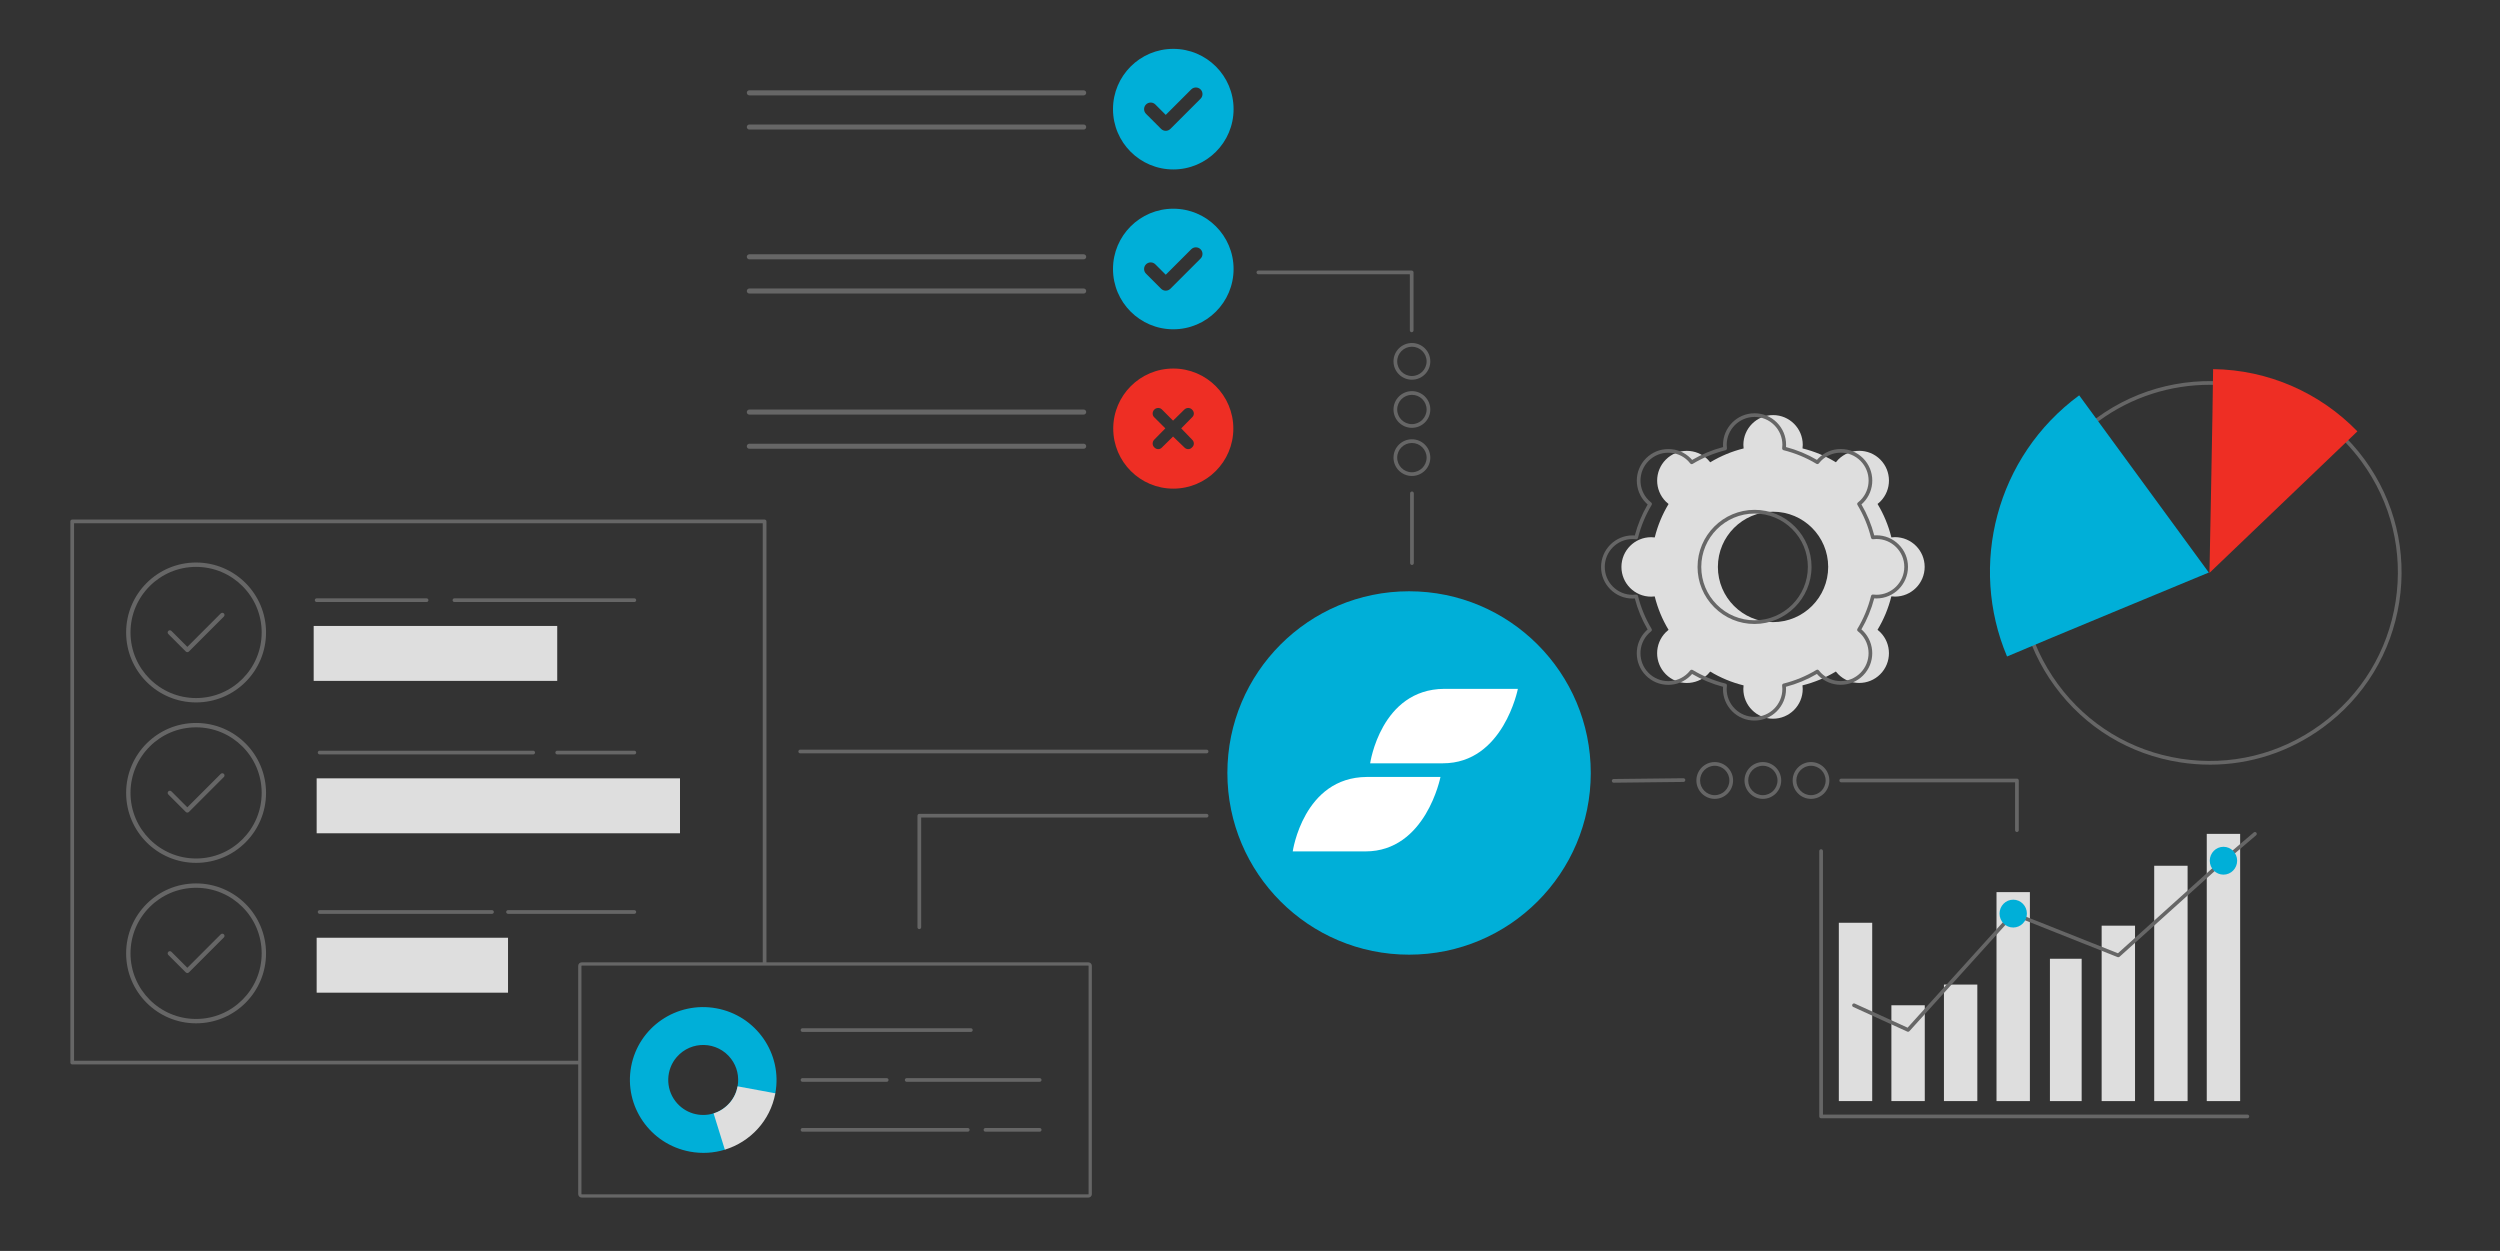
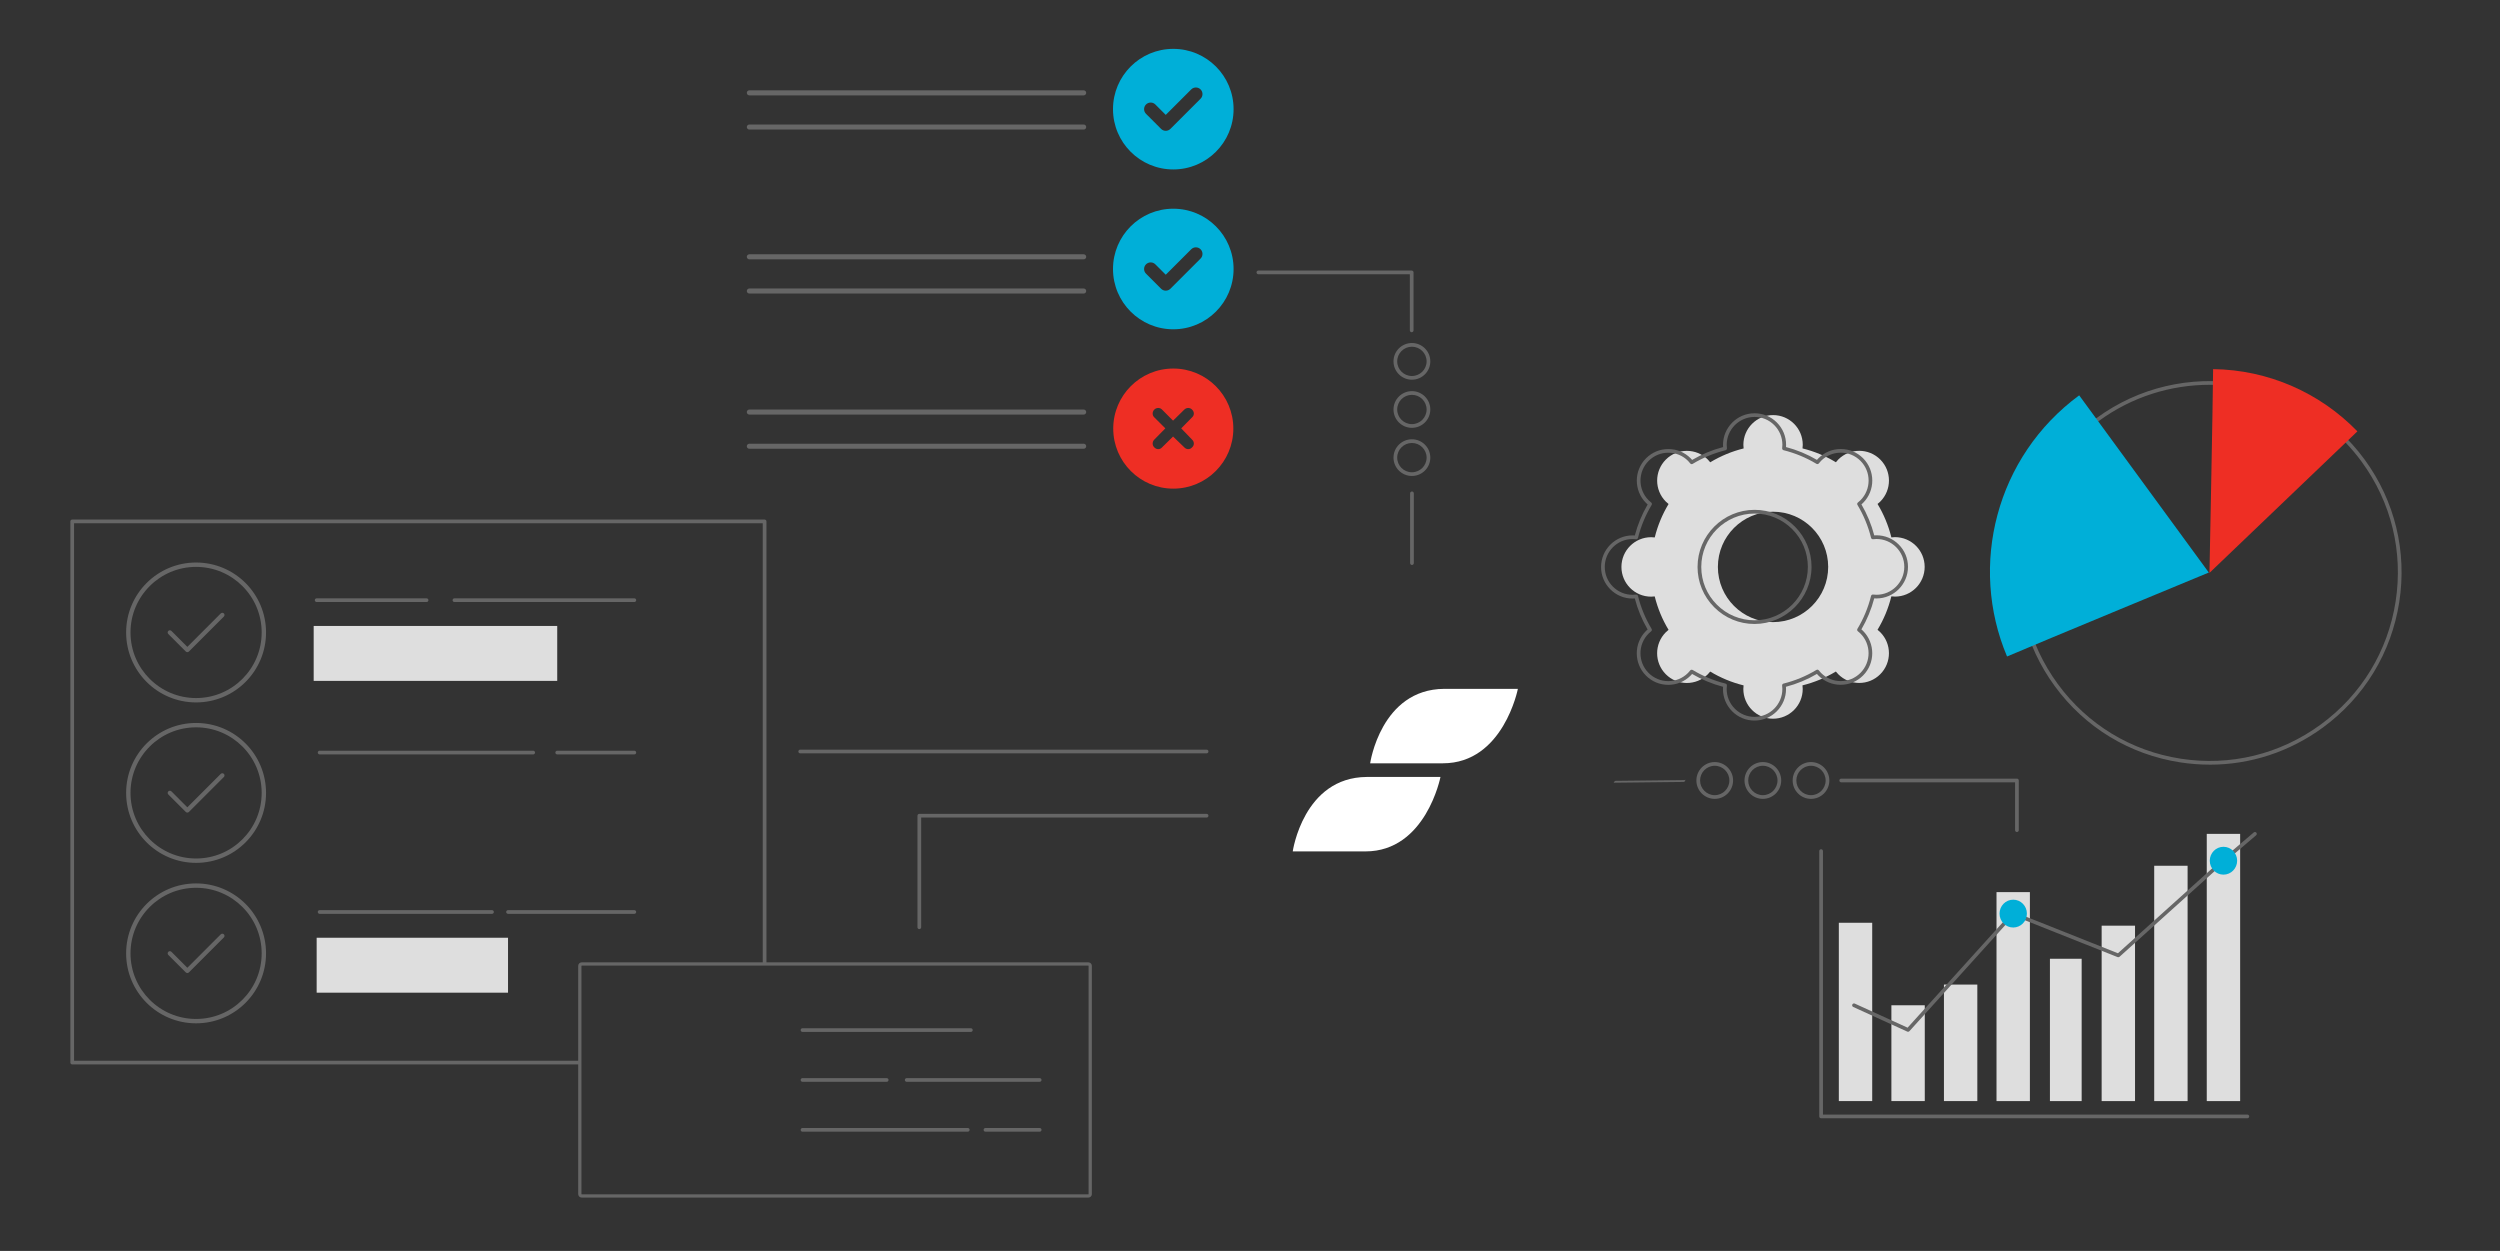
<svg xmlns="http://www.w3.org/2000/svg" version="1.1" id="Illustration" x="0px" y="0px" viewBox="0 0 1350.18 675.59" style="enable-background:new 0 0 1350.18 675.59;" xml:space="preserve">
  <rect x="0" y="0" width="1350.18" height="675.59" fill="#333333" stroke="none" />
  <style type="text/css">
	.st0{fill:#666666;}
	.st1{fill:#00AFD8;}
	.st2{fill:#EE2E24;}
	.st3{fill:#DEDEDE;}
	.st4{fill:#FFFFFF;}
</style>
  <g>
    <path class="st0" d="M1193.49,412.97c-5.32,0-10.68-0.41-16.04-1.24c-27.35-4.22-51.4-18.84-67.73-41.16s-22.98-49.67-18.72-77.02   c4.26-27.34,18.91-51.4,41.26-67.75c46.13-33.75,111.09-23.71,144.79,22.37c16.33,22.32,22.98,49.67,18.72,77.02   c-4.26,27.34-18.91,51.4-41.26,67.75c-17.97,13.14-39.19,20.04-61.02,20.04V412.97z M1193.37,207.82   c-20.84,0-41.86,6.37-59.93,19.59c-21.92,16.03-36.29,39.63-40.46,66.44c-4.17,26.82,2.35,53.64,18.36,75.53   s39.6,36.23,66.42,40.37c26.82,4.15,53.66-2.4,75.58-18.44c21.92-16.03,36.29-39.63,40.46-66.44c4.17-26.81-2.34-53.64-18.36-75.53   C1255.59,222.21,1224.69,207.82,1193.37,207.82L1193.37,207.82z" />
    <path class="st1" d="M1083.95,354.56c-20.77-49.2-5.95-108,38.96-141.05l70,95.7c0,0-90.92,37.61-108.96,45.34V354.56z" />
    <path class="st2" d="M1195.24,199.36c29.8,0.33,57.78,12.81,77.92,33.61c-19.56,18.76-79.89,76.43-79.89,76.43   S1195.11,217.66,1195.24,199.36L1195.24,199.36z" />
  </g>
  <g>
    <g>
      <path class="st0" d="M1213.73,603.95h-230.2c-0.55,0-1-0.45-1-1V459.64c0-0.55,0.45-1,1-1s1,0.45,1,1v142.31h229.2    c0.55,0,1,0.45,1,1S1214.28,603.95,1213.73,603.95z" />
      <rect x="993.1" y="498.36" class="st3" width="18.03" height="96.3" />
      <rect x="1021.49" y="542.92" class="st3" width="18.03" height="51.74" />
      <rect x="1049.87" y="531.74" class="st3" width="18.03" height="62.92" />
      <rect x="1078.26" y="481.81" class="st3" width="18.03" height="112.86" />
      <rect x="1107.11" y="517.8" class="st3" width="17.13" height="76.87" />
      <rect x="1135.04" y="499.93" class="st3" width="18.03" height="94.74" />
      <rect x="1163.43" y="467.57" class="st3" width="18.03" height="127.1" />
      <rect x="1191.81" y="450.35" class="st3" width="18.03" height="144.32" />
    </g>
    <g>
      <path class="st0" d="M1030.5,557.24c-0.14,0-0.28-0.03-0.41-0.09l-29.21-13.31c-0.5-0.23-0.72-0.82-0.5-1.33    c0.23-0.5,0.82-0.73,1.32-0.5l28.54,13.01l56.29-62.28c0.28-0.31,0.72-0.41,1.11-0.26l56.2,22.34l56.31-50.72l17.03-14.52    c0.42-0.36,1.05-0.31,1.41,0.11c0.36,0.42,0.31,1.05-0.11,1.41l-17.01,14.5l-56.76,51.12c-0.28,0.25-0.69,0.33-1.04,0.19    l-56.13-22.32l-56.31,62.31c-0.19,0.21-0.47,0.33-0.74,0.33L1030.5,557.24z" />
      <ellipse class="st1" cx="1087.28" cy="493.41" rx="7.39" ry="7.52" />
      <ellipse class="st1" cx="1200.83" cy="464.85" rx="7.39" ry="7.52" />
    </g>
  </g>
  <path class="st0" d="M679.61,146.12h82.8c0.55,0,1,0.45,1,1v31.31c0,0.55-0.45,1-1,1s-1-0.45-1-1v-30.31h-81.8c-0.55,0-1-0.45-1-1  S679.06,146.12,679.61,146.12z" />
  <g>
    <path class="st0" d="M762.53,185.25c5.48,0,9.94,4.44,9.94,9.91s-4.46,9.91-9.94,9.91s-9.94-4.44-9.94-9.91   S757.05,185.25,762.53,185.25z M762.53,203.07c4.38,0,7.94-3.55,7.94-7.91s-3.56-7.91-7.94-7.91s-7.94,3.55-7.94,7.91   S758.15,203.07,762.53,203.07z" />
    <path class="st0" d="M762.53,211.24c5.48,0,9.94,4.44,9.94,9.91s-4.46,9.91-9.94,9.91s-9.94-4.44-9.94-9.91   S757.05,211.24,762.53,211.24z M762.53,229.06c4.38,0,7.94-3.55,7.94-7.91s-3.56-7.91-7.94-7.91s-7.94,3.55-7.94,7.91   S758.15,229.06,762.53,229.06z" />
    <path class="st0" d="M762.53,237.24c5.48,0,9.94,4.44,9.94,9.91s-4.46,9.91-9.94,9.91s-9.94-4.44-9.94-9.91   S757.05,237.24,762.53,237.24L762.53,237.24z M762.53,255.06c4.38,0,7.94-3.55,7.94-7.91s-3.56-7.91-7.94-7.91   s-7.94,3.55-7.94,7.91S758.15,255.06,762.53,255.06z" />
  </g>
  <path class="st0" d="M762.56,265.44c0.55,0,1,0.45,1,1v37.69c0,0.55-0.45,1-1,1s-1-0.45-1-1v-37.69  C761.56,265.89,762.01,265.44,762.56,265.44z" />
  <path class="st0" d="M1089.29,449.35c-0.55,0-1-0.45-1-1v-25.83h-93.9c-0.55,0-1-0.45-1-1s0.45-1,1-1h94.9c0.55,0,1,0.45,1,1v26.83  C1090.29,448.9,1089.84,449.35,1089.29,449.35z" />
-   <circle class="st1" cx="761" cy="417.46" r="98.13" />
  <path class="st0" d="M412.94,280.6H39c-0.55,0-1,0.45-1,1v292.27c0,0.55,0.45,1,1,1h274.15v-2H40V282.6h371.94v238.02h2V281.6  C413.94,281.05,413.49,280.6,412.94,280.6L412.94,280.6z" />
  <g>
    <g>
      <rect x="169.41" y="338.06" class="st3" width="131.53" height="29.67" />
      <path class="st0" d="M342.59,325.14h-97.16c-0.55,0-1-0.45-1-1s0.45-1,1-1h97.16c0.55,0,1,0.45,1,1S343.14,325.14,342.59,325.14z" />
      <path class="st0" d="M230.38,325.14h-59.36c-0.55,0-1-0.45-1-1s0.45-1,1-1h59.36c0.55,0,1,0.45,1,1S230.93,325.14,230.38,325.14z" />
    </g>
    <g>
-       <rect x="171.02" y="420.36" class="st3" width="196.23" height="29.67" />
      <path class="st0" d="M342.59,407.44h-41.65c-0.55,0-1-0.45-1-1s0.45-1,1-1h41.65c0.55,0,1,0.45,1,1S343.14,407.44,342.59,407.44z" />
      <path class="st0" d="M287.96,407.44H172.62c-0.55,0-1-0.45-1-1s0.45-1,1-1h115.34c0.55,0,1,0.45,1,1S288.51,407.44,287.96,407.44z    " />
    </g>
    <g>
      <rect x="171.02" y="506.45" class="st3" width="103.35" height="29.67" />
      <path class="st0" d="M342.59,493.54h-68.22c-0.55,0-1-0.45-1-1s0.45-1,1-1h68.22c0.55,0,1,0.45,1,1S343.14,493.54,342.59,493.54z" />
      <path class="st0" d="M265.71,493.54h-93.09c-0.55,0-1-0.45-1-1s0.45-1,1-1h93.09c0.55,0,1,0.45,1,1S266.26,493.54,265.71,493.54z" />
    </g>
  </g>
  <g>
    <path class="st0" d="M587.8,646.78H314.15c-1.03,0-1.88-0.84-1.88-1.88V521.62c0-1.03,0.84-1.88,1.88-1.88H587.8   c1.03,0,1.88,0.84,1.88,1.88V644.9C589.68,645.93,588.84,646.78,587.8,646.78z M314.15,521.5c-0.07,0-0.12,0.06-0.12,0.12V644.9   c0,0.07,0.06,0.12,0.12,0.12H587.8c0.07,0,0.12-0.06,0.12-0.12V521.62c0-0.07-0.06-0.12-0.12-0.12H314.15z" />
    <g>
      <g>
        <path class="st0" d="M524.33,557.32h-90.92c-0.55,0-1-0.45-1-1s0.45-1,1-1h90.92c0.55,0,1,0.45,1,1S524.88,557.32,524.33,557.32z     " />
        <path class="st0" d="M561.5,584.26h-71.81c-0.55,0-1-0.45-1-1s0.45-1,1-1h71.81c0.55,0,1,0.45,1,1S562.05,584.26,561.5,584.26z" />
        <path class="st0" d="M478.87,584.26h-45.46c-0.55,0-1-0.45-1-1s0.45-1,1-1h45.46c0.55,0,1,0.45,1,1S479.42,584.26,478.87,584.26z     " />
        <path class="st0" d="M561.5,611.2h-29.28c-0.55,0-1-0.45-1-1s0.45-1,1-1h29.28c0.55,0,1,0.45,1,1S562.05,611.2,561.5,611.2z" />
        <path class="st0" d="M522.66,611.2h-89.25c-0.55,0-1-0.45-1-1s0.45-1,1-1h89.25c0.55,0,1,0.45,1,1S523.21,611.2,522.66,611.2z" />
      </g>
      <g>
-         <path class="st1" d="M418.73,590.46c3.95-21.37-10.29-41.92-31.79-45.89c-21.51-3.97-42.14,10.13-46.09,31.51     c-3.95,21.37,10.29,41.92,31.79,45.89c6.5,1.2,12.92,0.75,18.83-1.06 M394.09,595.61c-2.44,2.8-5.46,4.7-8.7,5.7     c-7.24,2.25-15.53,0.02-20.6-6.55c-5.44-7.03-5.14-17.15,0.69-23.86c7.88-9.06,21.97-8.65,29.31,0.86     c3.33,4.32,4.51,9.8,3.56,14.94C397.77,589.93,396.34,593.02,394.09,595.61z" />
-         <path class="st3" d="M418.73,590.46c-2.75,14.91-13.63,26.28-27.26,30.45l-6.08-19.6c3.24-1,6.26-2.9,8.7-5.7     c2.25-2.59,3.68-5.68,4.26-8.91L418.73,590.46z" />
-       </g>
+         </g>
    </g>
  </g>
  <path class="st0" d="M496.5,501.79c-0.55,0-1-0.45-1-1v-60.25c0-0.55,0.45-1,1-1h155.15c0.55,0,1,0.45,1,1s-0.45,1-1,1H497.5v59.25  C497.5,501.34,497.05,501.79,496.5,501.79L496.5,501.79z" />
  <path class="st0" d="M651.65,406.86H432.17c-0.55,0-1-0.45-1-1s0.45-1,1-1h219.48c0.55,0,1,0.45,1,1S652.2,406.86,651.65,406.86z" />
  <g id="Creditsafe_Icon">
    <g>
      <path class="st4" d="M739.98,412.24c0,0,5.75-39.98,39.98-40.21h39.8c0,0-7.86,40.21-40.5,40.21h-39.29H739.98z" />
      <path class="st4" d="M698.17,459.82c0,0,5.75-39.99,39.98-40.21h39.81c0,0-7.87,40.21-40.5,40.21H698.17L698.17,459.82z" />
    </g>
  </g>
  <g>
    <path class="st0" d="M585.27,51.51H404.69c-0.75,0-1.36-0.61-1.36-1.36s0.61-1.36,1.36-1.36h180.58c0.75,0,1.36,0.61,1.36,1.36   S586.02,51.51,585.27,51.51z" />
    <path class="st0" d="M585.27,69.97H404.69c-0.75,0-1.36-0.61-1.36-1.36s0.61-1.36,1.36-1.36h180.58c0.75,0,1.36,0.61,1.36,1.36   S586.02,69.97,585.27,69.97z" />
  </g>
  <path class="st0" d="M143.68,514.89c0,20.87-16.91,37.78-37.78,37.78s-37.78-16.91-37.78-37.78s16.91-37.78,37.78-37.78  S143.68,494.02,143.68,514.89z M105.9,479.47c-19.55,0-35.42,15.86-35.42,35.42c0,19.56,15.86,35.42,35.42,35.42  s35.42-15.86,35.42-35.42S125.46,479.47,105.9,479.47z M102.02,525.17c-0.47,0.46-1.21,0.46-1.68,0l-9.44-9.44  c-0.46-0.47-0.46-1.21,0-1.68c0.47-0.46,1.21-0.46,1.68,0l8.6,8.62l18.05-18.06c0.47-0.46,1.21-0.46,1.68,0  c0.46,0.47,0.46,1.21,0,1.68l-18.89,18.89V525.17z" />
  <path class="st0" d="M143.68,341.58c0,20.87-16.91,37.78-37.78,37.78s-37.78-16.91-37.78-37.78s16.91-37.78,37.78-37.78  S143.68,320.71,143.68,341.58z M105.9,306.16c-19.55,0-35.42,15.86-35.42,35.42S86.34,377,105.9,377s35.42-15.86,35.42-35.42  S125.46,306.16,105.9,306.16z M102.02,351.86c-0.47,0.46-1.21,0.46-1.68,0l-9.44-9.44c-0.46-0.47-0.46-1.21,0-1.68  c0.47-0.46,1.21-0.46,1.68,0l8.6,8.62l18.05-18.06c0.47-0.46,1.21-0.46,1.68,0c0.46,0.47,0.46,1.21,0,1.68l-18.89,18.89V351.86z" />
  <path class="st0" d="M143.68,428.23c0,20.87-16.91,37.78-37.78,37.78s-37.78-16.91-37.78-37.78s16.91-37.78,37.78-37.78  S143.68,407.36,143.68,428.23z M105.9,392.81c-19.55,0-35.42,15.86-35.42,35.42s15.86,35.42,35.42,35.42s35.42-15.86,35.42-35.42  S125.46,392.81,105.9,392.81z M102.02,438.51c-0.47,0.46-1.21,0.46-1.68,0l-9.44-9.44c-0.46-0.47-0.46-1.21,0-1.68  c0.47-0.46,1.21-0.46,1.68,0l8.6,8.62l18.05-18.06c0.47-0.46,1.21-0.46,1.68,0c0.46,0.47,0.46,1.21,0,1.68l-18.89,18.89V438.51z" />
  <g>
    <g>
      <path class="st0" d="M585.27,140.06H404.69c-0.75,0-1.36-0.61-1.36-1.36s0.61-1.36,1.36-1.36h180.58c0.75,0,1.36,0.61,1.36,1.36    S586.02,140.06,585.27,140.06z" />
      <path class="st0" d="M585.27,158.53H404.69c-0.75,0-1.36-0.61-1.36-1.36s0.61-1.36,1.36-1.36h180.58c0.75,0,1.36,0.61,1.36,1.36    S586.02,158.53,585.27,158.53z" />
    </g>
    <path class="st1" d="M601.1,145.28c0-17.99,14.58-32.56,32.56-32.56s32.56,14.58,32.56,32.56s-14.58,32.56-32.56,32.56   S601.1,163.26,601.1,145.28z M648.39,139.66c1.39-1.39,1.39-3.65,0-5.04s-3.65-1.39-5.04,0l-13.76,13.76l-5.62-5.62   c-1.39-1.39-3.65-1.39-5.04,0s-1.39,3.65,0,5.04l8.14,8.14c1.39,1.39,3.65,1.39,5.04,0L648.39,139.66L648.39,139.66z" />
    <path class="st1" d="M601.1,58.95c0-17.99,14.58-32.56,32.56-32.56s32.56,14.58,32.56,32.56s-14.58,32.56-32.56,32.56   S601.1,76.93,601.1,58.95z M648.39,53.33c1.39-1.39,1.39-3.65,0-5.04s-3.65-1.39-5.04,0l-13.76,13.76l-5.62-5.62   c-1.39-1.39-3.65-1.39-5.04,0s-1.39,3.65,0,5.04l8.14,8.14c1.39,1.39,3.65,1.39,5.04,0L648.39,53.33L648.39,53.33z" />
  </g>
  <g>
    <g>
      <path class="st0" d="M585.27,223.9H404.69c-0.75,0-1.36-0.61-1.36-1.36s0.61-1.36,1.36-1.36h180.58c0.75,0,1.36,0.61,1.36,1.36    S586.02,223.9,585.27,223.9z" />
      <path class="st0" d="M585.27,242.36H404.69c-0.75,0-1.36-0.61-1.36-1.36s0.61-1.36,1.36-1.36h180.58c0.75,0,1.36,0.61,1.36,1.36    S586.02,242.36,585.27,242.36z" />
    </g>
    <path class="st2" d="M601.23,231.47c0-17.91,14.52-32.43,32.43-32.43s32.43,14.52,32.43,32.43s-14.52,32.43-32.43,32.43   S601.23,249.38,601.23,231.47z M623.4,225.4l5.97,5.95l-5.97,6.07c-1.18,1.19-1.18,3.12,0,4.19c1.19,1.29,3.12,1.29,4.19,0   l5.95-5.85l6.07,5.85c1.19,1.29,3.12,1.29,4.19,0c1.29-1.08,1.29-3,0-4.19l-5.85-6.07l5.85-5.95c1.29-1.08,1.29-3,0-4.19   c-1.08-1.18-3-1.18-4.19,0l-6.07,5.97l-5.95-5.97c-1.08-1.18-3-1.18-4.19,0C622.22,222.4,622.22,224.33,623.4,225.4z" />
  </g>
  <g>
    <path class="st0" d="M987.98,421.51c0,5.48-4.44,9.94-9.91,9.94s-9.91-4.46-9.91-9.94s4.44-9.94,9.91-9.94   S987.98,416.03,987.98,421.51z M970.16,421.51c0,4.38,3.55,7.94,7.91,7.94s7.91-3.56,7.91-7.94s-3.55-7.94-7.91-7.94   S970.16,417.13,970.16,421.51z" />
    <path class="st0" d="M961.98,421.51c0,5.48-4.44,9.94-9.91,9.94s-9.91-4.46-9.91-9.94s4.44-9.94,9.91-9.94   S961.98,416.03,961.98,421.51z M944.16,421.51c0,4.38,3.55,7.94,7.91,7.94s7.91-3.56,7.91-7.94s-3.55-7.94-7.91-7.94   S944.16,417.13,944.16,421.51z" />
    <path class="st0" d="M935.99,421.51c0,5.48-4.44,9.94-9.91,9.94s-9.91-4.46-9.91-9.94s4.44-9.94,9.91-9.94   S935.99,416.03,935.99,421.51z M918.17,421.51c0,4.38,3.55,7.94,7.91,7.94s7.91-3.56,7.91-7.94s-3.55-7.94-7.91-7.94   S918.17,417.13,918.17,421.51z" />
  </g>
-   <path class="st0" d="M910.19,421.29c0,0.55-0.44,1-0.99,1.01l-37.69,0.42c-0.55,0-1-0.44-1.01-0.99s0.44-1,0.99-1.01l37.69-0.42  C909.73,420.3,910.18,420.74,910.19,421.29z" />
+   <path class="st0" d="M910.19,421.29c0,0.55-0.44,1-0.99,1.01l-37.69,0.42s0.44-1,0.99-1.01l37.69-0.42  C909.73,420.3,910.18,420.74,910.19,421.29z" />
  <g>
    <path class="st3" d="M941.55,240.24c0,0.66,0.05,1.31,0.13,1.95c-6.44,1.6-12.5,4.14-18.04,7.48c-0.4-0.51-0.82-1-1.28-1.47   c-6.26-6.27-16.42-6.27-22.68,0s-6.27,16.44,0,22.71c0.47,0.47,0.96,0.89,1.47,1.29c-3.34,5.54-5.88,11.61-7.47,18.06   c-0.64-0.08-1.29-0.13-1.95-0.13c-8.86,0-16.04,7.19-16.04,16.06s7.18,16.05,16.03,16.05c0.66,0,1.31-0.05,1.95-0.13   c1.6,6.44,4.13,12.52,7.47,18.05c-0.51,0.4-1,0.82-1.47,1.29c-6.26,6.27-6.27,16.44,0,22.71c6.26,6.27,16.42,6.27,22.68,0   c0.47-0.47,0.89-0.96,1.28-1.47c5.53,3.34,11.6,5.88,18.03,7.47c-0.08,0.64-0.13,1.29-0.13,1.95c0,8.87,7.18,16.05,16.03,16.05   c8.86,0,16.04-7.19,16.04-16.06c0-0.66-0.05-1.31-0.13-1.95c6.44-1.6,12.5-4.14,18.04-7.48c0.4,0.51,0.82,1,1.28,1.47   c6.26,6.27,16.42,6.27,22.68,0s6.27-16.44,0-22.71c-0.47-0.47-0.96-0.89-1.47-1.29c3.34-5.54,5.88-11.61,7.47-18.06   c0.64,0.08,1.29,0.13,1.95,0.13c8.86,0,16.04-7.19,16.04-16.06s-7.18-16.05-16.03-16.05c-0.66,0-1.31,0.05-1.95,0.13   c-1.6-6.44-4.13-12.52-7.47-18.05c0.51-0.4,1-0.82,1.47-1.29c6.26-6.27,6.27-16.44,0-22.71s-16.42-6.27-22.68,0   c-0.47,0.47-0.89,0.96-1.28,1.47c-5.53-3.34-11.6-5.88-18.03-7.47c0.08-0.64,0.13-1.29,0.13-1.95c0-8.87-7.18-16.05-16.03-16.05   C948.73,224.18,941.55,231.37,941.55,240.24L941.55,240.24z M987.35,306.16c0,16.47-13.34,29.82-29.79,29.83   c-16.45,0-29.78-13.34-29.78-29.81s13.34-29.82,29.79-29.82C974.02,276.36,987.35,289.7,987.35,306.16L987.35,306.16z" />
    <path class="st0" d="M947.55,389.16c-4.55,0-8.83-1.77-12.04-4.99c-3.22-3.22-4.99-7.5-4.99-12.06c0-0.38,0.02-0.77,0.05-1.19   c-5.87-1.54-11.49-3.87-16.72-6.93c-0.27,0.32-0.54,0.61-0.81,0.88c-3.22,3.22-7.5,5-12.05,5s-8.83-1.77-12.04-4.99   c-6.64-6.65-6.64-17.47,0-24.12c0.27-0.27,0.56-0.54,0.88-0.81c-3.06-5.24-5.39-10.86-6.92-16.74c-0.42,0.03-0.81,0.05-1.19,0.05   l0,0c-4.55,0-8.83-1.77-12.04-4.99c-3.22-3.22-4.99-7.5-4.99-12.06c0-9.41,7.65-17.06,17.04-17.06c0.38,0,0.77,0.02,1.19,0.05   c1.54-5.88,3.87-11.51,6.93-16.75c-0.32-0.27-0.61-0.54-0.88-0.81c-6.64-6.65-6.64-17.47,0-24.12c3.22-3.22,7.5-5,12.05-5l0,0   c4.55,0,8.83,1.77,12.04,4.99c0.27,0.27,0.53,0.56,0.81,0.88c5.23-3.07,10.85-5.4,16.73-6.94c-0.03-0.42-0.05-0.81-0.05-1.19   c0-9.4,7.65-17.06,17.04-17.06l0,0c4.55,0,8.82,1.77,12.04,4.99s4.99,7.5,4.99,12.06c0,0.38-0.02,0.77-0.05,1.19   c5.87,1.54,11.49,3.87,16.72,6.93c0.27-0.32,0.54-0.61,0.81-0.88c3.22-3.22,7.5-5,12.05-5s8.83,1.77,12.04,4.99   c6.64,6.65,6.64,17.47,0,24.12c-0.27,0.27-0.56,0.54-0.88,0.81c3.06,5.24,5.39,10.86,6.92,16.74c0.42-0.03,0.81-0.05,1.19-0.05l0,0   c4.55,0,8.83,1.77,12.04,4.99c3.22,3.22,4.99,7.5,4.99,12.06c0,9.41-7.65,17.06-17.04,17.06c-0.38,0-0.77-0.02-1.19-0.05   c-1.54,5.88-3.87,11.51-6.93,16.75c0.32,0.27,0.61,0.54,0.88,0.81c6.64,6.65,6.64,17.47,0,24.12c-3.22,3.22-7.5,5-12.05,5l0,0   c-4.55,0-8.83-1.77-12.04-4.99c-0.27-0.27-0.53-0.56-0.81-0.88c-5.23,3.07-10.85,5.4-16.73,6.94c0.03,0.42,0.05,0.81,0.05,1.19   C964.59,381.5,956.94,389.16,947.55,389.16L947.55,389.16L947.55,389.16z M913.62,361.68c0.18,0,0.35,0.05,0.52,0.14   c5.52,3.33,11.49,5.81,17.76,7.36c0.49,0.12,0.81,0.59,0.75,1.09c-0.08,0.69-0.12,1.27-0.12,1.83c0,4.02,1.56,7.8,4.4,10.65   c2.84,2.84,6.61,4.41,10.63,4.41l0,0c8.29,0,15.04-6.76,15.04-15.06c0-0.55-0.04-1.15-0.12-1.83c-0.06-0.5,0.26-0.97,0.75-1.09   c6.27-1.56,12.24-4.04,17.76-7.37c0.43-0.26,0.99-0.16,1.3,0.24c0.42,0.54,0.81,0.99,1.2,1.38c2.84,2.84,6.61,4.41,10.63,4.41   s7.8-1.57,10.64-4.41c5.87-5.87,5.87-15.42,0-21.29c-0.39-0.39-0.84-0.79-1.38-1.21c-0.4-0.31-0.5-0.87-0.24-1.3   c3.33-5.52,5.8-11.51,7.36-17.78c0.12-0.49,0.59-0.81,1.09-0.75c0.68,0.08,1.28,0.12,1.83,0.12c8.29,0,15.04-6.76,15.04-15.06   c0-4.02-1.56-7.8-4.4-10.65c-2.84-2.84-6.61-4.41-10.63-4.41l0,0c-0.55,0-1.13,0.04-1.83,0.12c-0.49,0.06-0.97-0.26-1.09-0.75   c-1.55-6.27-4.03-12.25-7.35-17.78c-0.26-0.43-0.16-0.99,0.24-1.3c0.54-0.42,0.99-0.81,1.38-1.21c5.87-5.87,5.87-15.42,0-21.29   c-2.84-2.84-6.61-4.41-10.63-4.41s-7.8,1.57-10.64,4.41c-0.39,0.39-0.78,0.83-1.2,1.38c-0.31,0.4-0.87,0.5-1.3,0.24   c-5.52-3.33-11.49-5.8-17.76-7.36c-0.49-0.12-0.81-0.59-0.75-1.09c0.08-0.68,0.12-1.28,0.12-1.83c0-4.02-1.56-7.8-4.4-10.64   s-6.61-4.41-10.63-4.41l0,0c-8.29,0-15.04,6.76-15.04,15.06c0,0.55,0.04,1.14,0.12,1.83c0.06,0.5-0.26,0.97-0.75,1.09   c-6.26,1.56-12.24,4.04-17.76,7.37c-0.43,0.26-0.99,0.16-1.3-0.24c-0.42-0.54-0.81-0.99-1.2-1.38c-2.84-2.84-6.61-4.41-10.63-4.41   s-7.8,1.57-10.64,4.41c-5.87,5.87-5.87,15.42,0,21.29c0.39,0.39,0.84,0.79,1.38,1.21c0.4,0.31,0.5,0.87,0.24,1.3   c-3.33,5.53-5.8,11.51-7.36,17.78c-0.12,0.49-0.59,0.81-1.09,0.75c-0.68-0.08-1.28-0.12-1.83-0.12c-8.29,0-15.04,6.76-15.04,15.06   c0,4.02,1.56,7.8,4.4,10.65c2.84,2.84,6.61,4.41,10.63,4.41l0,0c0.55,0,1.13-0.04,1.83-0.12c0.5-0.06,0.97,0.26,1.09,0.75   c1.55,6.27,4.03,12.25,7.35,17.78c0.26,0.43,0.16,0.99-0.24,1.3c-0.53,0.42-0.99,0.81-1.38,1.21c-5.86,5.87-5.87,15.42,0,21.29   c2.84,2.84,6.61,4.41,10.63,4.41s7.8-1.57,10.64-4.41c0.39-0.39,0.78-0.83,1.2-1.38c0.2-0.25,0.49-0.38,0.79-0.38L913.62,361.68z    M931.56,240.24L931.56,240.24L931.56,240.24z M947.57,336.99c-8.22,0-15.95-3.2-21.76-9.02c-5.81-5.82-9.01-13.56-9.01-21.79   c0-16.99,13.82-30.82,30.79-30.83l0,0c8.22,0,15.95,3.2,21.76,9.02c5.81,5.82,9.01,13.56,9.01,21.79   C978.36,323.15,964.54,336.98,947.57,336.99L947.57,336.99L947.57,336.99z M947.6,277.36L947.6,277.36   c-15.87,0-28.79,12.93-28.79,28.83c0,7.7,2.99,14.93,8.43,20.38c5.43,5.44,12.66,8.43,20.34,8.43l0,0   c15.87,0,28.79-12.93,28.79-28.82c0-7.7-2.99-14.93-8.43-20.38C962.51,280.36,955.28,277.36,947.6,277.36L947.6,277.36z" />
  </g>
</svg>